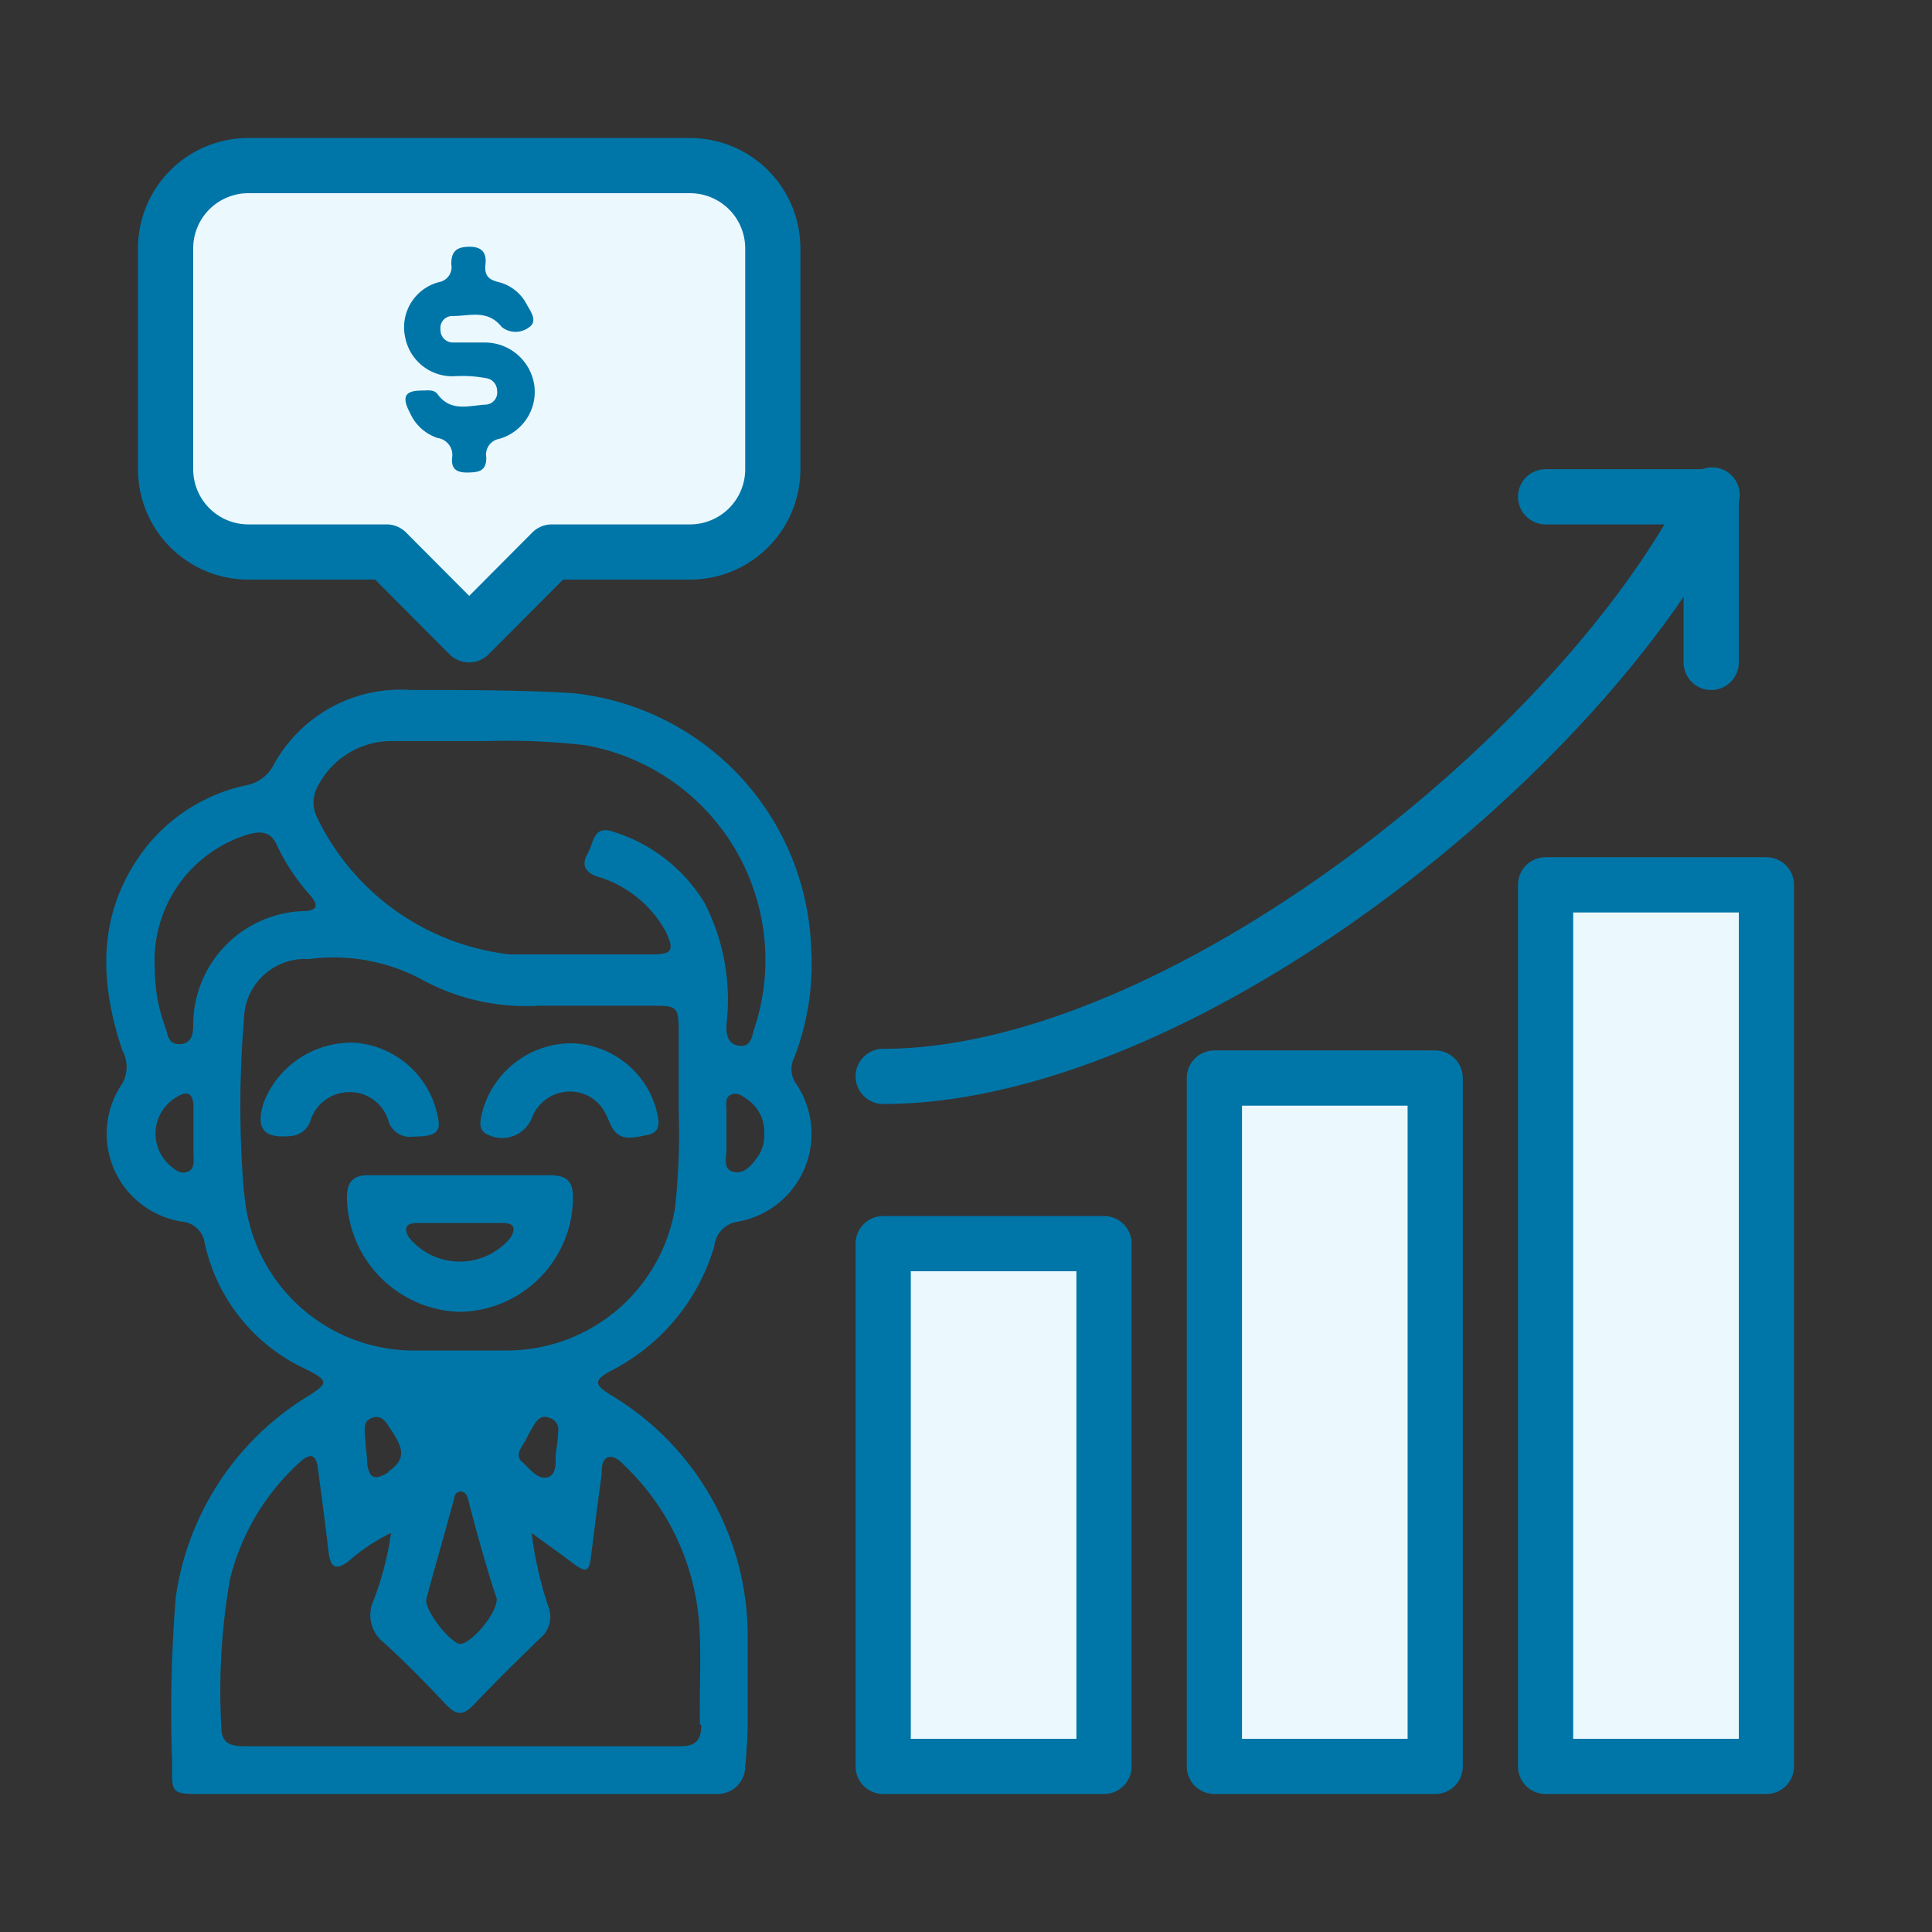
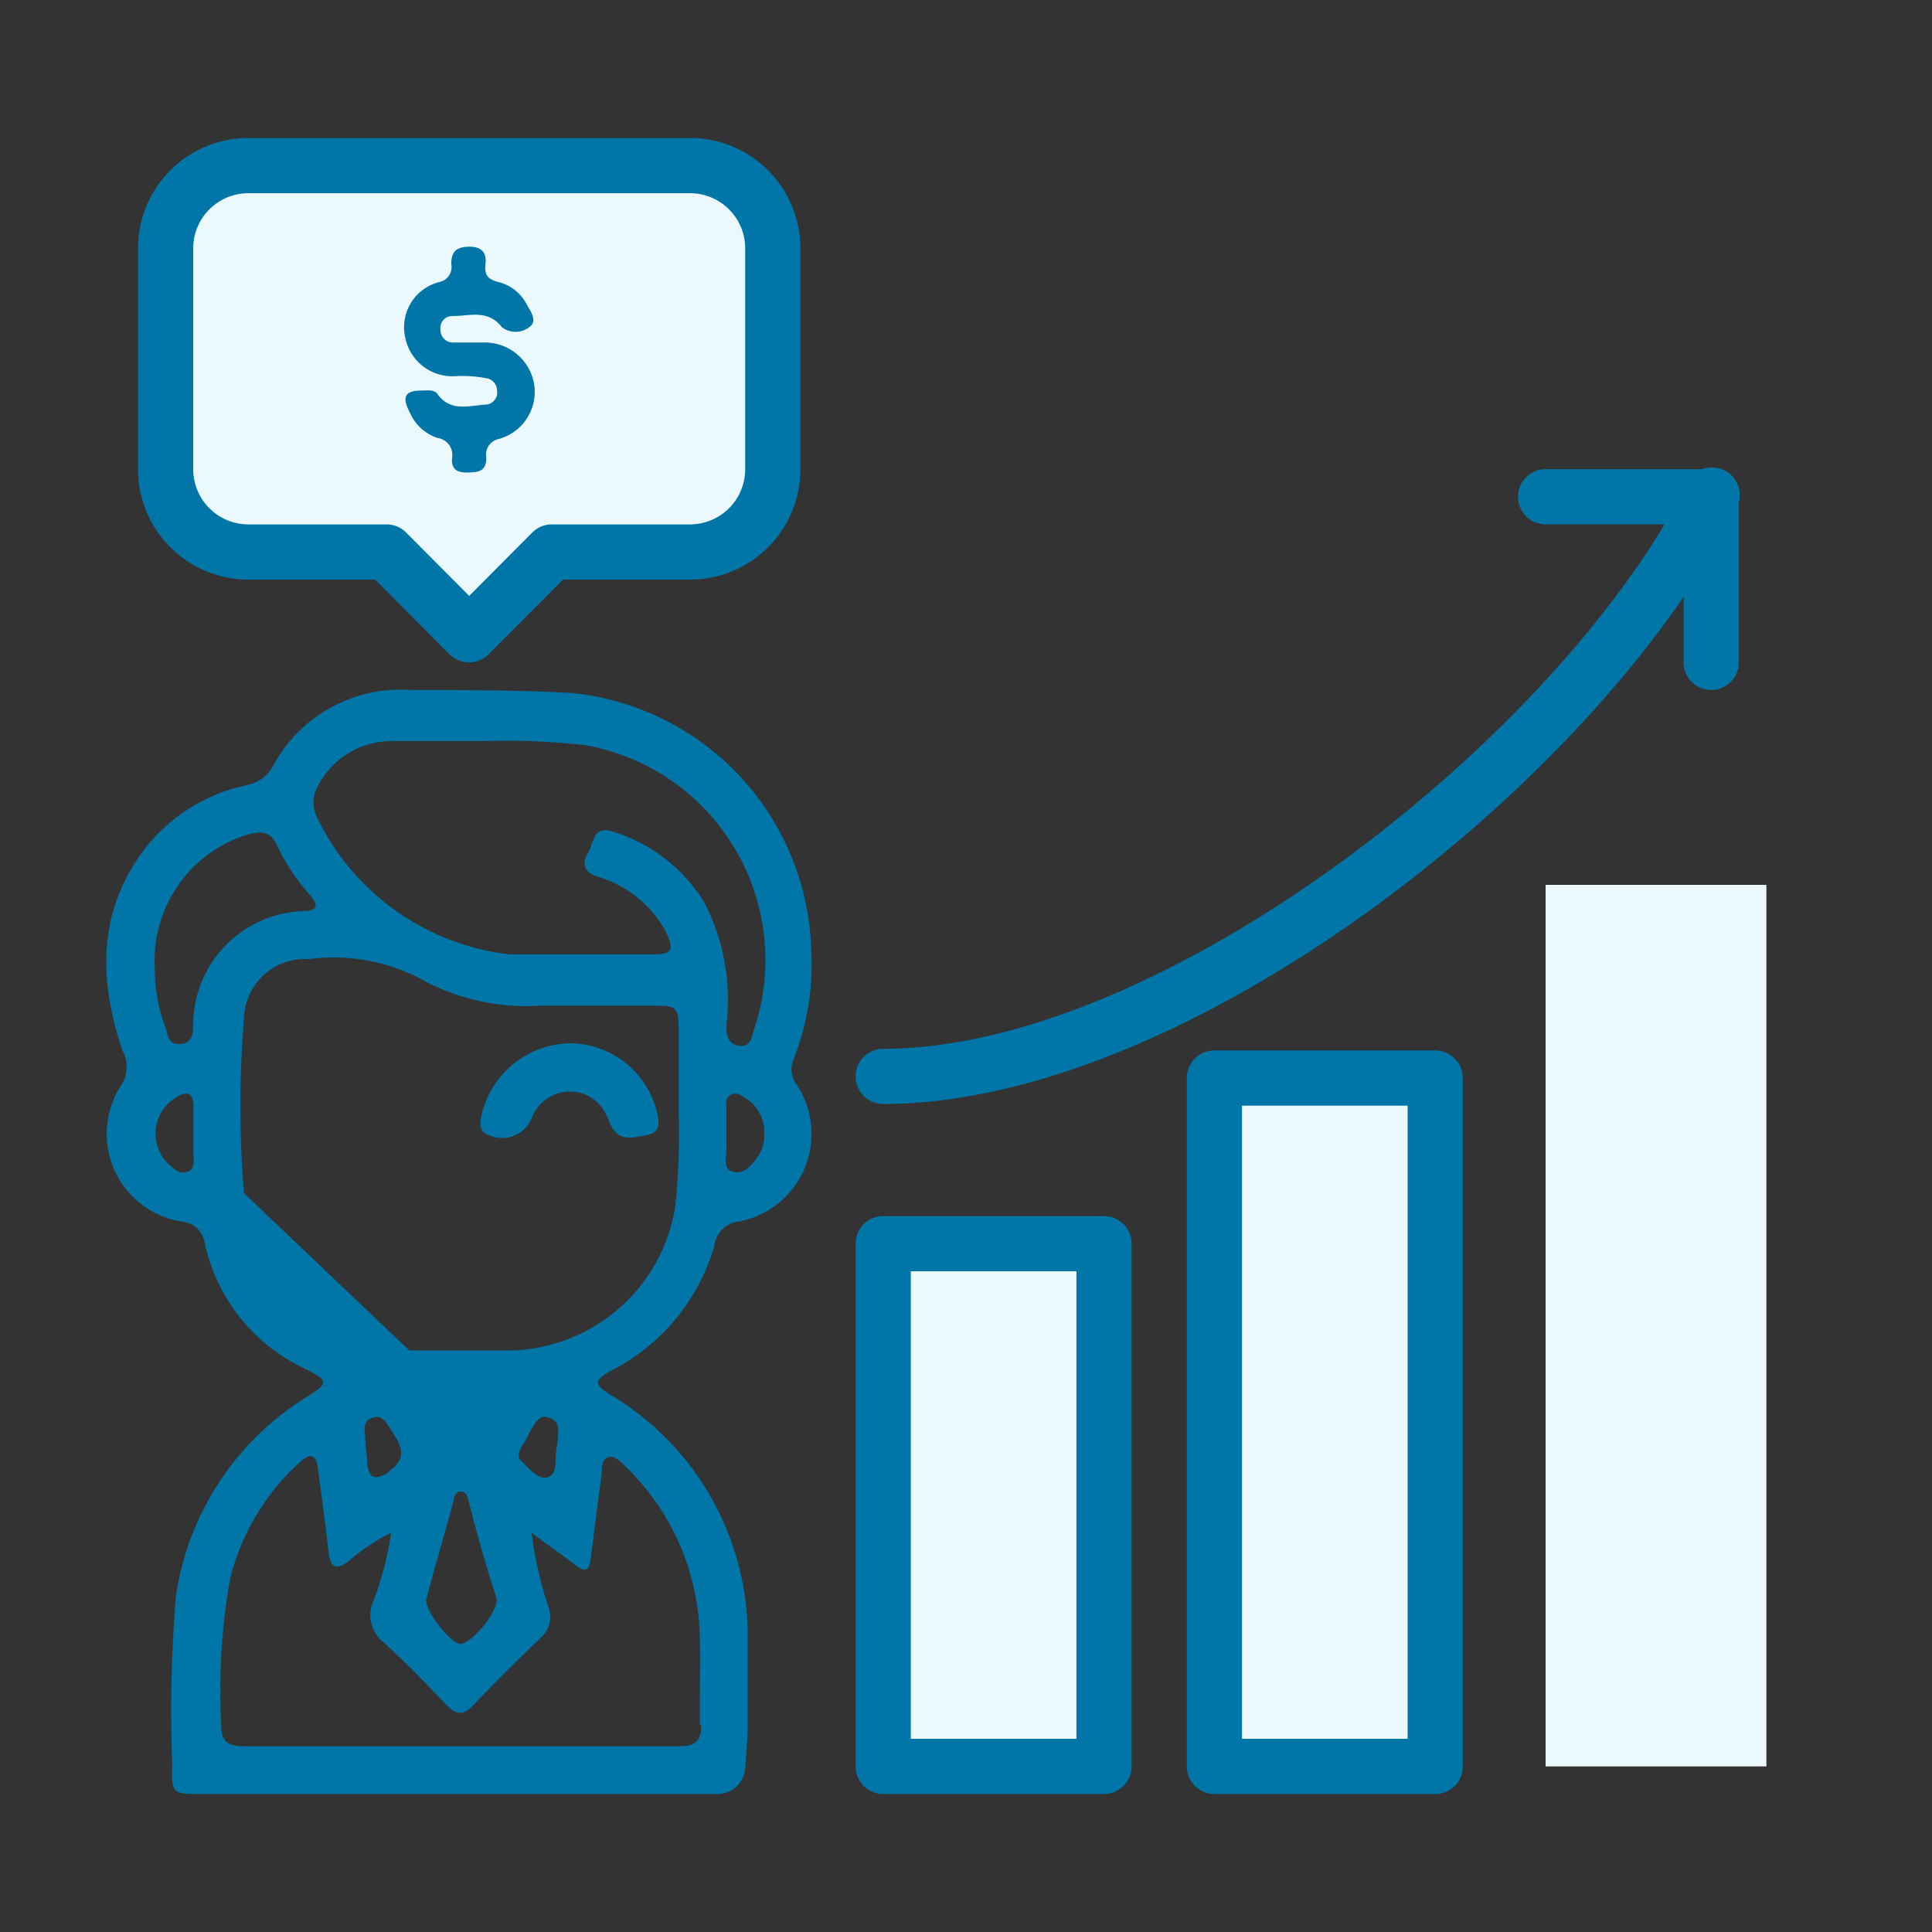
<svg xmlns="http://www.w3.org/2000/svg" id="Capa_2" data-name="Capa 2" viewBox="0 0 70 70">
  <rect x="0" y="0" width="70" height="70" fill="#333333" stroke="none" />
  <defs>
    <style>.cls-1{fill:#0076a8;}.cls-2{fill:#ebf9ff;}</style>
  </defs>
-   <path class="cls-1" d="M27.09,62.47q0-1.55,0-3.09a10.17,10.17,0,0,0-5-8.86c-.51-.33-.61-.49,0-.83a7.4,7.4,0,0,0,3.79-4.54,1,1,0,0,1,.87-.89,3.23,3.23,0,0,0,2.09-5,.91.91,0,0,1-.08-.9,9.35,9.35,0,0,0,.63-4,9.63,9.63,0,0,0-8.68-9.25C18.8,25,16.84,25,14.89,25a5.24,5.24,0,0,0-5,2.76,1.4,1.4,0,0,1-.91.68,6.32,6.32,0,0,0-3.66,2.22c-1.79,2.28-1.76,4.79-.89,7.39a1.24,1.24,0,0,1,0,1.21,3.22,3.22,0,0,0,2.15,5,.91.91,0,0,1,.84.8,6.57,6.57,0,0,0,3.5,4.47c1.06.5.93.59.33,1a10.22,10.22,0,0,0-4.88,7.33,51.59,51.59,0,0,0-.13,6.09C6.21,65,6.25,65,7.32,65H26a1,1,0,0,0,1-1C27.06,63.44,27.09,62.75,27.09,62.47Zm.39-20.6c-.22.32-.5.69-.91.59s-.23-.56-.25-.87c0-.46,0-.92,0-1.38,0-.2-.06-.45.17-.55s.4.05.57.16a1.43,1.43,0,0,1,.63,1.24A1.35,1.35,0,0,1,27.48,41.87ZM11.54,28.44a3,3,0,0,1,2.65-1.59c1.05,0,2.1,0,3.45,0A24.67,24.67,0,0,1,21.2,27a7.9,7.9,0,0,1,6.13,10.27c-.09.28-.11.67-.54.62s-.48-.41-.47-.76a7.66,7.66,0,0,0-.79-4.41,5.9,5.9,0,0,0-3.33-2.59c-.71-.24-.69.42-.9.78s-.17.66.31.84a4.16,4.16,0,0,1,2.51,2c.32.67.24.83-.48.83-1.72,0-3.44,0-5.17,0a8.86,8.86,0,0,1-7-5A1.21,1.21,0,0,1,11.54,28.44Zm-4.72,14c-.27.14-.49-.07-.68-.23a1.53,1.53,0,0,1,.21-2.43c.45-.3.66-.17.66.35,0,.31,0,.61,0,.92s0,.51,0,.76S7.07,42.32,6.82,42.45ZM7,37.15c0,.33-.06.65-.47.68s-.45-.3-.52-.56a6,6,0,0,1-.4-2.18A4.77,4.77,0,0,1,9,30.23c.5-.14.84-.08,1.05.43a7.48,7.48,0,0,0,1.2,1.79c.28.33.28.54-.23.56A4.13,4.13,0,0,0,7,37.15Zm1.84,6.08a38,38,0,0,1,0-6.31,2.21,2.21,0,0,1,2.35-2.17,6.78,6.78,0,0,1,4,.69,7.88,7.88,0,0,0,4.31,1c1.36,0,2.73,0,4.09,0,.95,0,1,0,1,1s0,1.75,0,2.8a25.19,25.19,0,0,1-.13,3.51,6.18,6.18,0,0,1-6,5.18q-1.82,0-3.63,0A6.16,6.16,0,0,1,8.85,43.23Zm11,10.3c-.38.08-.66-.33-.93-.57s0-.54.14-.79a5.7,5.7,0,0,1,.3-.54c.12-.21.28-.37.55-.26a.44.44,0,0,1,.32.53c0,.26-.05.51-.08.76S20.21,53.44,19.82,53.53ZM18,57.93c0,.58-1,1.69-1.35,1.63s-1.3-1.24-1.2-1.63c.32-1.22.68-2.42,1-3.62,0-.12.09-.27.24-.27s.22.12.26.24C17.27,55.53,17.62,56.79,18,57.93Zm-3.9-4.6c-.53.33-.73.24-.8-.33,0-.28-.05-.56-.06-.73,0-.41-.15-.76.25-.9s.55.27.73.51C14.54,52.39,14.79,52.86,14.05,53.33Zm11.31,9.16c0,.55-.19.78-.76.78q-7.91,0-15.81,0c-.46,0-.82-.1-.82-.67a23.57,23.57,0,0,1,.31-5.37A8.41,8.41,0,0,1,10.84,53c.39-.36.61-.34.68.21.13,1,.27,2,.38,3,.07.58.26.72.76.33a6.79,6.79,0,0,1,1.51-1A11.26,11.26,0,0,1,13.53,58a1.26,1.26,0,0,0,.37,1.51c.8.72,1.55,1.5,2.29,2.28.36.37.61.35.95,0,.8-.84,1.62-1.65,2.46-2.46a1,1,0,0,0,.27-1.11,13.81,13.81,0,0,1-.61-2.68c.5.37,1,.72,1.5,1.1s.59.27.65-.23c.13-1,.25-2,.39-3,0-.22,0-.53.23-.61s.47.17.64.34a8.82,8.82,0,0,1,2.68,6C25.4,60.22,25.34,61.35,25.36,62.49Z" />
-   <path class="cls-1" d="M16.73,42.58c1.05,0,2.11,0,3.16,0,.62,0,.88.19.87.84a4.16,4.16,0,0,1-4.14,4.11,4.21,4.21,0,0,1-4.05-4.14c0-.54.2-.81.77-.81,1.13,0,2.26,0,3.39,0Zm-.06,1.73H15.13c-.38,0-.54.15-.31.53a2.38,2.38,0,0,0,3.68,0c.21-.35.12-.53-.29-.53Z" />
+   <path class="cls-1" d="M27.09,62.47q0-1.55,0-3.09a10.17,10.17,0,0,0-5-8.86c-.51-.33-.61-.49,0-.83a7.4,7.4,0,0,0,3.79-4.54,1,1,0,0,1,.87-.89,3.23,3.23,0,0,0,2.09-5,.91.91,0,0,1-.08-.9,9.35,9.35,0,0,0,.63-4,9.63,9.63,0,0,0-8.68-9.25C18.8,25,16.84,25,14.89,25a5.24,5.24,0,0,0-5,2.76,1.4,1.4,0,0,1-.91.68,6.32,6.32,0,0,0-3.66,2.22c-1.79,2.28-1.76,4.79-.89,7.39a1.24,1.24,0,0,1,0,1.21,3.22,3.22,0,0,0,2.15,5,.91.91,0,0,1,.84.8,6.57,6.57,0,0,0,3.5,4.47c1.06.5.93.59.33,1a10.22,10.22,0,0,0-4.88,7.33,51.59,51.59,0,0,0-.13,6.09C6.21,65,6.25,65,7.32,65H26a1,1,0,0,0,1-1C27.06,63.44,27.09,62.75,27.09,62.47Zm.39-20.6c-.22.32-.5.69-.91.59s-.23-.56-.25-.87c0-.46,0-.92,0-1.38,0-.2-.06-.45.17-.55s.4.05.57.16a1.43,1.43,0,0,1,.63,1.24A1.35,1.35,0,0,1,27.48,41.87ZM11.54,28.44a3,3,0,0,1,2.65-1.59c1.05,0,2.1,0,3.45,0A24.67,24.67,0,0,1,21.2,27a7.9,7.9,0,0,1,6.13,10.27c-.09.28-.11.67-.54.62s-.48-.41-.47-.76a7.66,7.66,0,0,0-.79-4.41,5.9,5.9,0,0,0-3.33-2.59c-.71-.24-.69.42-.9.78s-.17.66.31.84a4.16,4.16,0,0,1,2.51,2c.32.67.24.83-.48.83-1.72,0-3.44,0-5.17,0a8.86,8.86,0,0,1-7-5A1.21,1.21,0,0,1,11.54,28.44Zm-4.72,14c-.27.14-.49-.07-.68-.23a1.53,1.53,0,0,1,.21-2.43c.45-.3.66-.17.66.35,0,.31,0,.61,0,.92s0,.51,0,.76S7.07,42.32,6.82,42.45ZM7,37.15c0,.33-.06.65-.47.68s-.45-.3-.52-.56a6,6,0,0,1-.4-2.18A4.77,4.77,0,0,1,9,30.23c.5-.14.84-.08,1.05.43a7.48,7.48,0,0,0,1.2,1.79c.28.33.28.54-.23.56A4.13,4.13,0,0,0,7,37.15Zm1.84,6.08a38,38,0,0,1,0-6.31,2.21,2.21,0,0,1,2.35-2.17,6.78,6.78,0,0,1,4,.69,7.88,7.88,0,0,0,4.31,1c1.36,0,2.73,0,4.09,0,.95,0,1,0,1,1s0,1.75,0,2.8a25.19,25.19,0,0,1-.13,3.51,6.18,6.18,0,0,1-6,5.18q-1.82,0-3.63,0Zm11,10.3c-.38.08-.66-.33-.93-.57s0-.54.14-.79a5.7,5.7,0,0,1,.3-.54c.12-.21.28-.37.55-.26a.44.44,0,0,1,.32.53c0,.26-.05.51-.08.76S20.21,53.44,19.82,53.53ZM18,57.93c0,.58-1,1.69-1.35,1.63s-1.3-1.24-1.2-1.63c.32-1.22.68-2.42,1-3.62,0-.12.09-.27.24-.27s.22.12.26.24C17.27,55.53,17.62,56.79,18,57.93Zm-3.9-4.6c-.53.33-.73.24-.8-.33,0-.28-.05-.56-.06-.73,0-.41-.15-.76.25-.9s.55.27.73.51C14.54,52.39,14.79,52.86,14.05,53.33Zm11.31,9.16c0,.55-.19.78-.76.78q-7.91,0-15.81,0c-.46,0-.82-.1-.82-.67a23.57,23.57,0,0,1,.31-5.37A8.41,8.41,0,0,1,10.84,53c.39-.36.61-.34.68.21.13,1,.27,2,.38,3,.07.58.26.72.76.33a6.79,6.79,0,0,1,1.51-1A11.26,11.26,0,0,1,13.53,58a1.26,1.26,0,0,0,.37,1.51c.8.72,1.55,1.5,2.29,2.28.36.37.61.35.95,0,.8-.84,1.62-1.65,2.46-2.46a1,1,0,0,0,.27-1.11,13.81,13.81,0,0,1-.61-2.68c.5.37,1,.72,1.5,1.1s.59.27.65-.23c.13-1,.25-2,.39-3,0-.22,0-.53.23-.61s.47.17.64.34a8.82,8.82,0,0,1,2.68,6C25.4,60.22,25.34,61.35,25.36,62.49Z" />
  <path class="cls-1" d="M20.69,37.8a3.27,3.27,0,0,1,3.08,2.37c.09.37.24.84-.31.95s-1.05.26-1.34-.38c-.06-.12-.1-.24-.16-.35a1.43,1.43,0,0,0-1.37-.84,1.47,1.47,0,0,0-1.31.93,1.16,1.16,0,0,1-1.54.66c-.4-.14-.36-.43-.29-.75A3.35,3.35,0,0,1,20.69,37.8Z" />
-   <path class="cls-1" d="M15,41.18a.82.82,0,0,1-.94-.61,1.45,1.45,0,0,0-1.41-1,1.47,1.47,0,0,0-1.39,1,.81.81,0,0,1-.71.59c-1,.1-1.29-.26-1-1.2a3.41,3.41,0,0,1,3.3-2.18,3.32,3.32,0,0,1,3,2.62C16,41,15.82,41.18,15,41.18Z" />
  <rect class="cls-2" x="56" y="32.06" width="8" height="31.94" />
-   <path class="cls-1" d="M64,65H56a1,1,0,0,1-1-1V32.06a1,1,0,0,1,1-1h8a1,1,0,0,1,1,1V64A1,1,0,0,1,64,65Zm-7-2h6V33.06H57Z" />
  <rect class="cls-2" x="44" y="39.06" width="8" height="24.94" />
  <path class="cls-1" d="M52,65H44a1,1,0,0,1-1-1V39.06a1,1,0,0,1,1-1h8a1,1,0,0,1,1,1V64A1,1,0,0,1,52,65Zm-7-2h6V40.06H45Z" />
  <rect class="cls-2" x="32" y="45.06" width="8" height="18.94" />
  <path class="cls-1" d="M40,65H32a1,1,0,0,1-1-1V45.06a1,1,0,0,1,1-1h8a1,1,0,0,1,1,1V64A1,1,0,0,1,40,65Zm-7-2h6V46.06H33Z" />
  <path class="cls-1" d="M32,40a1,1,0,0,1,0-2c10.11,0,24.46-11.25,29.11-20.45a1,1,0,1,1,1.78.9C58,28.21,43.08,40,32,40Z" />
  <path class="cls-1" d="M62,25a1,1,0,0,1-1-1V19H56a1,1,0,0,1,0-2h6a1,1,0,0,1,1,1v6A1,1,0,0,1,62,25Z" />
  <path class="cls-2" d="M25,6H9A3,3,0,0,0,6,9v8a3,3,0,0,0,3,3h5l3,3,3-3h5a3,3,0,0,0,3-3V9A3,3,0,0,0,25,6Z" />
  <path class="cls-1" d="M17,24a1,1,0,0,1-.71-.29L13.59,21H9a4,4,0,0,1-4-4V9A4,4,0,0,1,9,5H25a4,4,0,0,1,4,4v8a4,4,0,0,1-4,4h-4.6l-2.7,2.71A1,1,0,0,1,17,24ZM9,7A2,2,0,0,0,7,9v8a2,2,0,0,0,2,2h5a1,1,0,0,1,.71.29L17,21.59l2.29-2.3A1,1,0,0,1,20,19h5a2,2,0,0,0,2-2V9a2,2,0,0,0-2-2Z" />
  <path class="cls-1" d="M15.29,14.15c.2,0,.44-.05.57.14.48.65,1.14.4,1.75.37a.44.44,0,0,0,.4-.51.46.46,0,0,0-.41-.45,4.61,4.61,0,0,0-1.11-.07,1.74,1.74,0,0,1-1.81-1.41,1.69,1.69,0,0,1,1.23-2,.55.55,0,0,0,.44-.65c0-.46.19-.62.63-.63s.66.18.61.63.14.57.51.66a1.58,1.58,0,0,1,1,.83c.14.24.38.58.08.79a.81.81,0,0,1-1,0c-.52-.66-1.18-.39-1.8-.4a.43.43,0,0,0-.42.49.45.45,0,0,0,.46.47c.37,0,.74,0,1.11,0a1.81,1.81,0,0,1,1.83,1.56,1.77,1.77,0,0,1-1.27,1.93.58.58,0,0,0-.47.68c0,.49-.27.53-.65.54s-.63-.09-.59-.53a.62.62,0,0,0-.52-.72,1.65,1.65,0,0,1-1-.9C14.54,14.37,14.67,14.15,15.29,14.15Z" />
</svg>